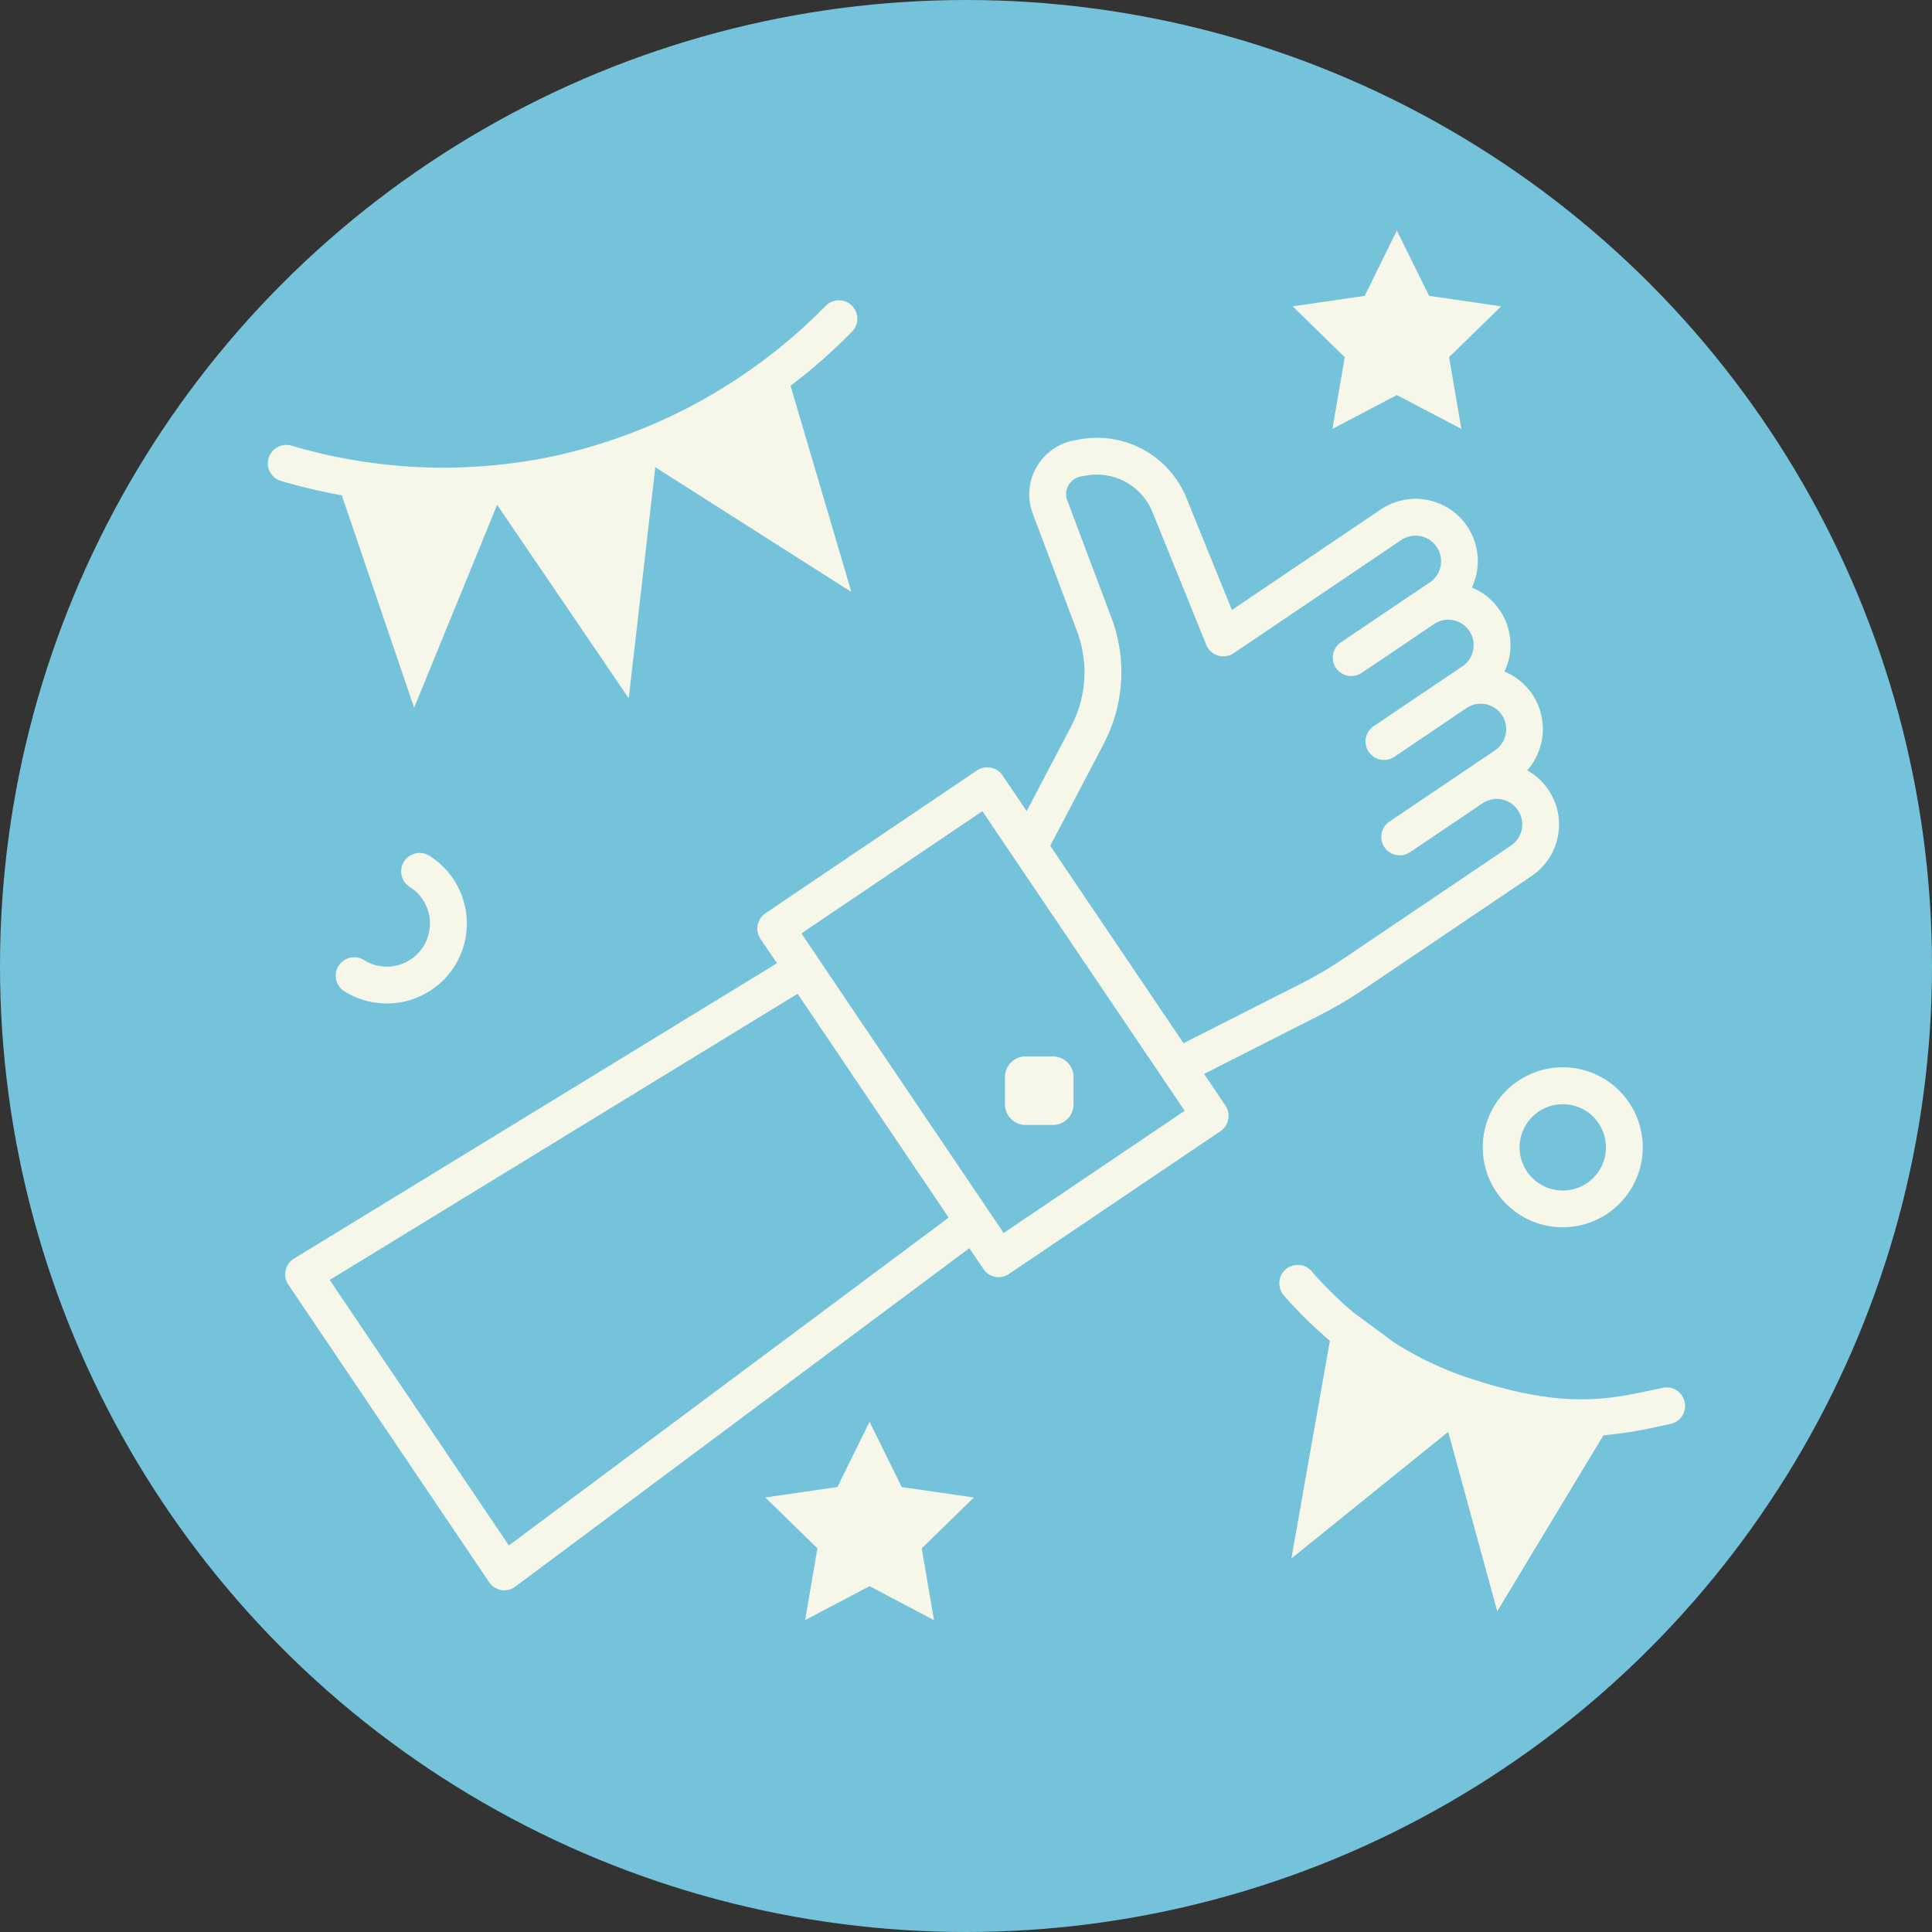
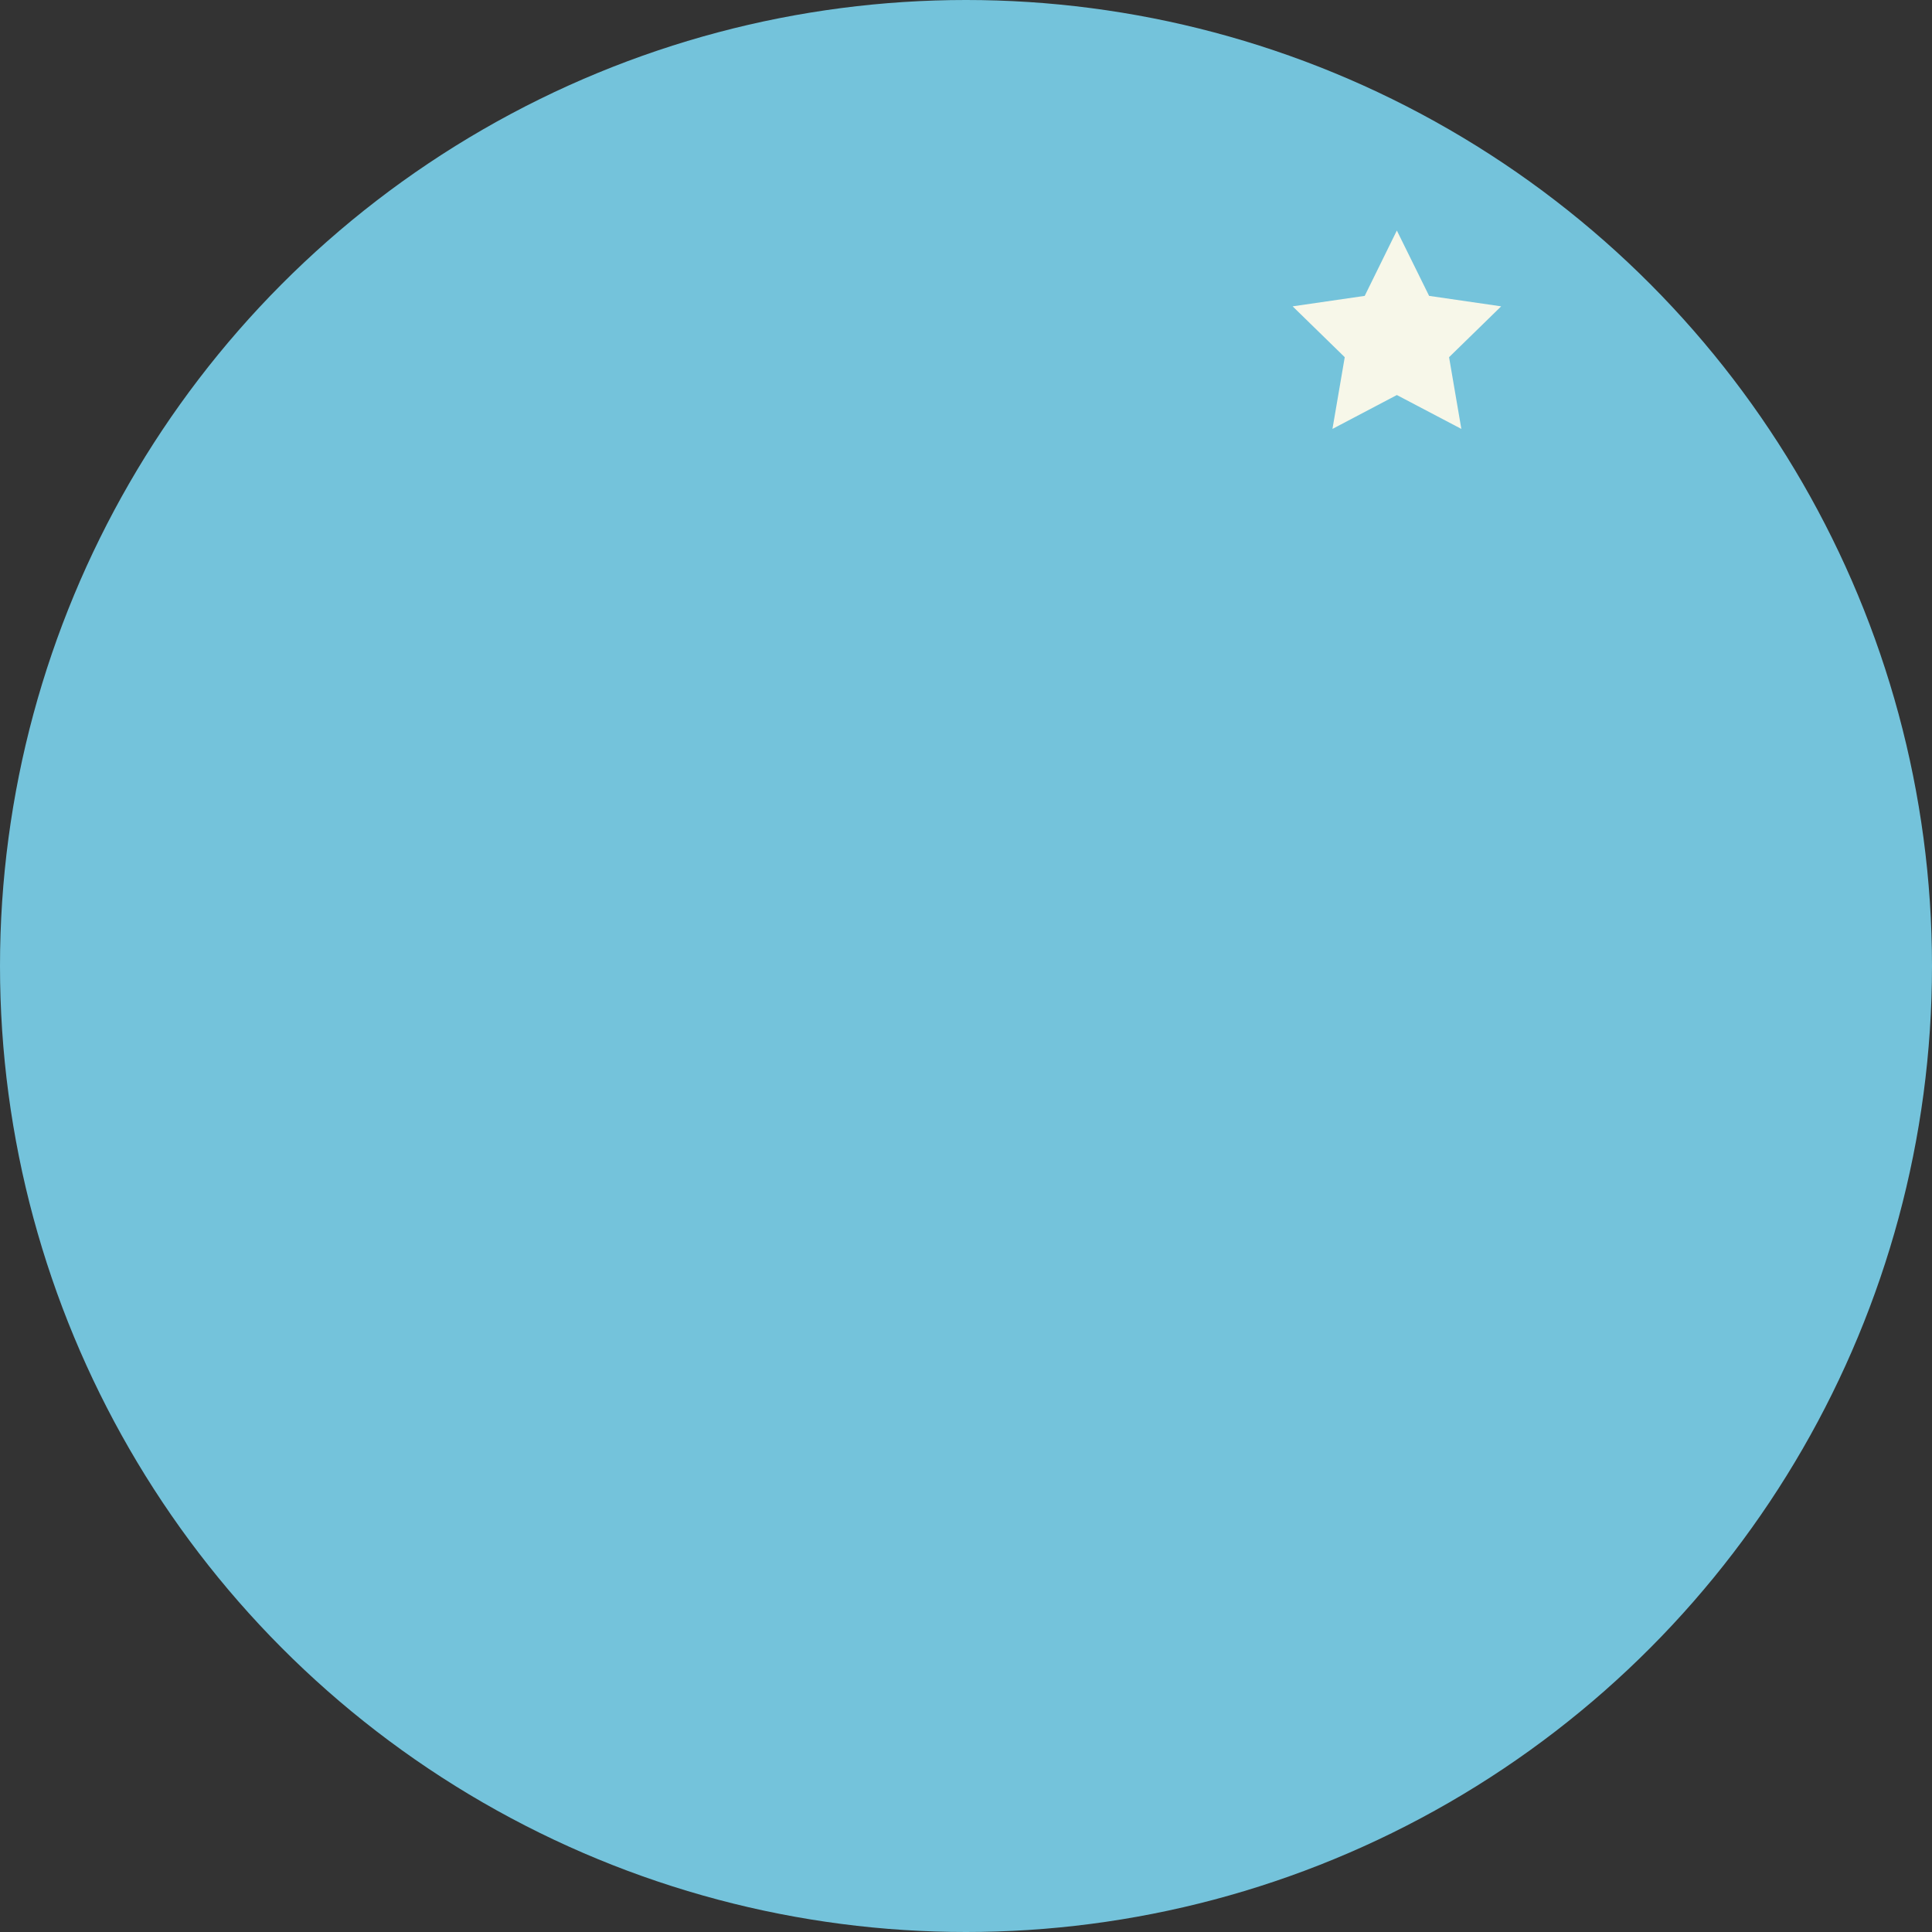
<svg xmlns="http://www.w3.org/2000/svg" width="264" height="264" viewBox="0 0 264 264">
  <rect x="0" y="0" width="264" height="264" fill="#333333" stroke="none" />
  <defs>
    <clipPath id="clip-path">
-       <rect id="Rectángulo_9" data-name="Rectángulo 9" width="193.654" height="189.887" fill="#f7f7e9" />
-     </clipPath>
+       </clipPath>
  </defs>
  <g id="engagement" transform="translate(-405 -2499)">
    <circle id="Elipse_3" data-name="Elipse 3" cx="132" cy="132" r="132" transform="translate(405 2499)" fill="#74c3db" />
    <g id="Grupo_10" data-name="Grupo 10" transform="translate(441.606 2530.5)">
      <path id="Trazado_13" data-name="Trazado 13" d="M55.951,0,51.56,8.93l-9.85,1.43,7.121,6.949-1.679,9.8,8.8-4.63,8.813,4.63-1.679-9.8,7.121-6.949L60.359,8.93Z" transform="translate(98.317)" fill="#f7f7e9" />
-       <path id="Trazado_14" data-name="Trazado 14" d="M30.1,57.4l-9.85,1.43,7.117,6.949-1.675,9.81,8.8-4.643L43.3,75.594l-1.679-9.81,7.121-6.949-9.85-1.43-4.4-8.917Z" transform="translate(47.722 114.294)" fill="#f7f7e9" />
      <g id="Grupo_9" data-name="Grupo 9" transform="translate(0 0.001)">
        <g id="Grupo_8" data-name="Grupo 8" transform="translate(0 0)" clip-path="url(#clip-path)">
-           <path id="Trazado_15" data-name="Trazado 15" d="M19.982,58.562,31.326,30.839,49.307,57.276,52.939,25.7,79.73,42.747l-8.312-28.17A76.385,76.385,0,0,0,79.9,7.09,2.518,2.518,0,0,0,76.3,3.575,74.186,74.186,0,0,1,39.064,24.188,73.2,73.2,0,0,1,3.237,22.761,2.528,2.528,0,0,0,.1,24.463a2.5,2.5,0,0,0,1.7,3.122A80.392,80.392,0,0,0,10.1,29.539Z" transform="translate(0 6.641)" fill="#f7f7e9" />
          <path id="Trazado_16" data-name="Trazado 16" d="M96.6,60.888a2.52,2.52,0,0,0-2.974-1.94l-1.2.248c-6.439,1.39-12.522,2.689-25.467-1.638A45.847,45.847,0,0,1,56.851,52.72l-5.559-4.106a53.7,53.7,0,0,1-5.731-5.664,2.515,2.515,0,0,0-3.8,3.29,57.719,57.719,0,0,0,6.362,6.281L42.859,82.267l21.429-17.3,6.7,24.511L85.495,65.441a58.557,58.557,0,0,0,8-1.313l1.168-.248a2.518,2.518,0,0,0,1.94-2.991" transform="translate(96.997 99.191)" fill="#f7f7e9" />
-           <path id="Trazado_17" data-name="Trazado 17" d="M49.448,45A10.931,10.931,0,1,0,60.372,34.058,10.942,10.942,0,0,0,49.448,45m10.924-5.9A5.9,5.9,0,1,1,54.484,45a5.91,5.91,0,0,1,5.888-5.9" transform="translate(116.557 80.28)" fill="#f7f7e9" />
-           <path id="Trazado_18" data-name="Trazado 18" d="M11.065,40.721a5.9,5.9,0,0,1-4.448-.749,2.516,2.516,0,1,0-2.672,4.264,10.941,10.941,0,0,0,15.067-3.451,10.941,10.941,0,0,0-3.451-15.067,2.516,2.516,0,1,0-2.672,4.264,5.9,5.9,0,0,1-1.823,10.74" transform="translate(6.506 59.718)" fill="#f7f7e9" />
          <path id="Trazado_19" data-name="Trazado 19" d="M126.28,95.364,141.9,87.431a59.14,59.14,0,0,0,6.295-3.7L171,68.336a8.475,8.475,0,0,0-.577-14.453A8.509,8.509,0,0,0,167.3,40.377a8,8,0,0,0,.685-1.981,8.425,8.425,0,0,0-1.313-6.385,8.313,8.313,0,0,0-3.817-3.1A8.5,8.5,0,0,0,150.408,18.24L130.07,31.971l-6.2-15.278a13.173,13.173,0,0,0-14.832-7.987l-.682.121a7.5,7.5,0,0,0-5.5,9.964L108.9,34.855a15.959,15.959,0,0,1-.8,13.036l-6.073,11.569-3.293-4.881a2.481,2.481,0,0,0-1.611-1.061,2.527,2.527,0,0,0-1.887.379L66.335,73.412a2.53,2.53,0,0,0-.682,3.5l2.256,3.33-66,40.363a2.528,2.528,0,0,0-1.141,1.615,2.468,2.468,0,0,0,.366,1.94l27.435,40.652a2.6,2.6,0,0,0,1.665,1.078,2.665,2.665,0,0,0,.42.037,2.5,2.5,0,0,0,1.507-.51l62.03-46.238,1.927,2.844a2.465,2.465,0,0,0,1.6,1.064,2.15,2.15,0,0,0,.483.05,2.456,2.456,0,0,0,1.4-.433l28.905-19.512a2.533,2.533,0,0,0,.682-3.5l-2.911-4.314ZM112.563,50.227a21.019,21.019,0,0,0,1.061-17.155l-6.046-16.064a2.39,2.39,0,0,1,.144-2.045,2.482,2.482,0,0,1,1.575-1.209l.681-.117a8.2,8.2,0,0,1,9.232,4.945l7.359,18.149a2.534,2.534,0,0,0,1.611,1.47,2.587,2.587,0,0,0,2.139-.329L153.228,22.4a3.493,3.493,0,0,1,5.365,3.569,3.454,3.454,0,0,1-1.457,2.216l-2.229,1.507c-.013.013-.027.013-.054.027l-9.887,6.674a2.518,2.518,0,1,0,2.82,4.173l2.256-1.511.027-.01,7.631-5.157a3.47,3.47,0,0,1,5.338,3.555,3.433,3.433,0,0,1-1.47,2.229l-9.887,6.674-2.269,1.521a2.524,2.524,0,0,0,2.82,4.186l5.64-3.8,4.247-2.874a3.482,3.482,0,0,1,3.9,5.771l-9.877,6.674-4.549,3.068a2.518,2.518,0,1,0,2.82,4.173l9.887-6.664a3.481,3.481,0,1,1,3.894,5.771l-22.805,15.4a55.441,55.441,0,0,1-5.758,3.4L123.46,91.168,105.244,64.193l7.332-13.966ZM31.269,159.8,6.786,123.52,70.729,84.413,91.369,115Zm67.613-42.7L79.988,89.133,73.559,79.6l-2.306-3.438,24.719-16.7,27.646,40.944Z" transform="translate(1.658 19.88)" fill="#f7f7e9" />
          <path id="Trazado_20" data-name="Trazado 20" d="M32.823,33.617H36.56a2.81,2.81,0,0,1,2.807,2.807V40.16a2.813,2.813,0,0,1-2.807,2.82H32.823A2.815,2.815,0,0,1,30,40.16V36.424a2.813,2.813,0,0,1,2.82-2.807" transform="translate(70.722 79.241)" fill="#f7f7e9" />
        </g>
      </g>
    </g>
  </g>
</svg>